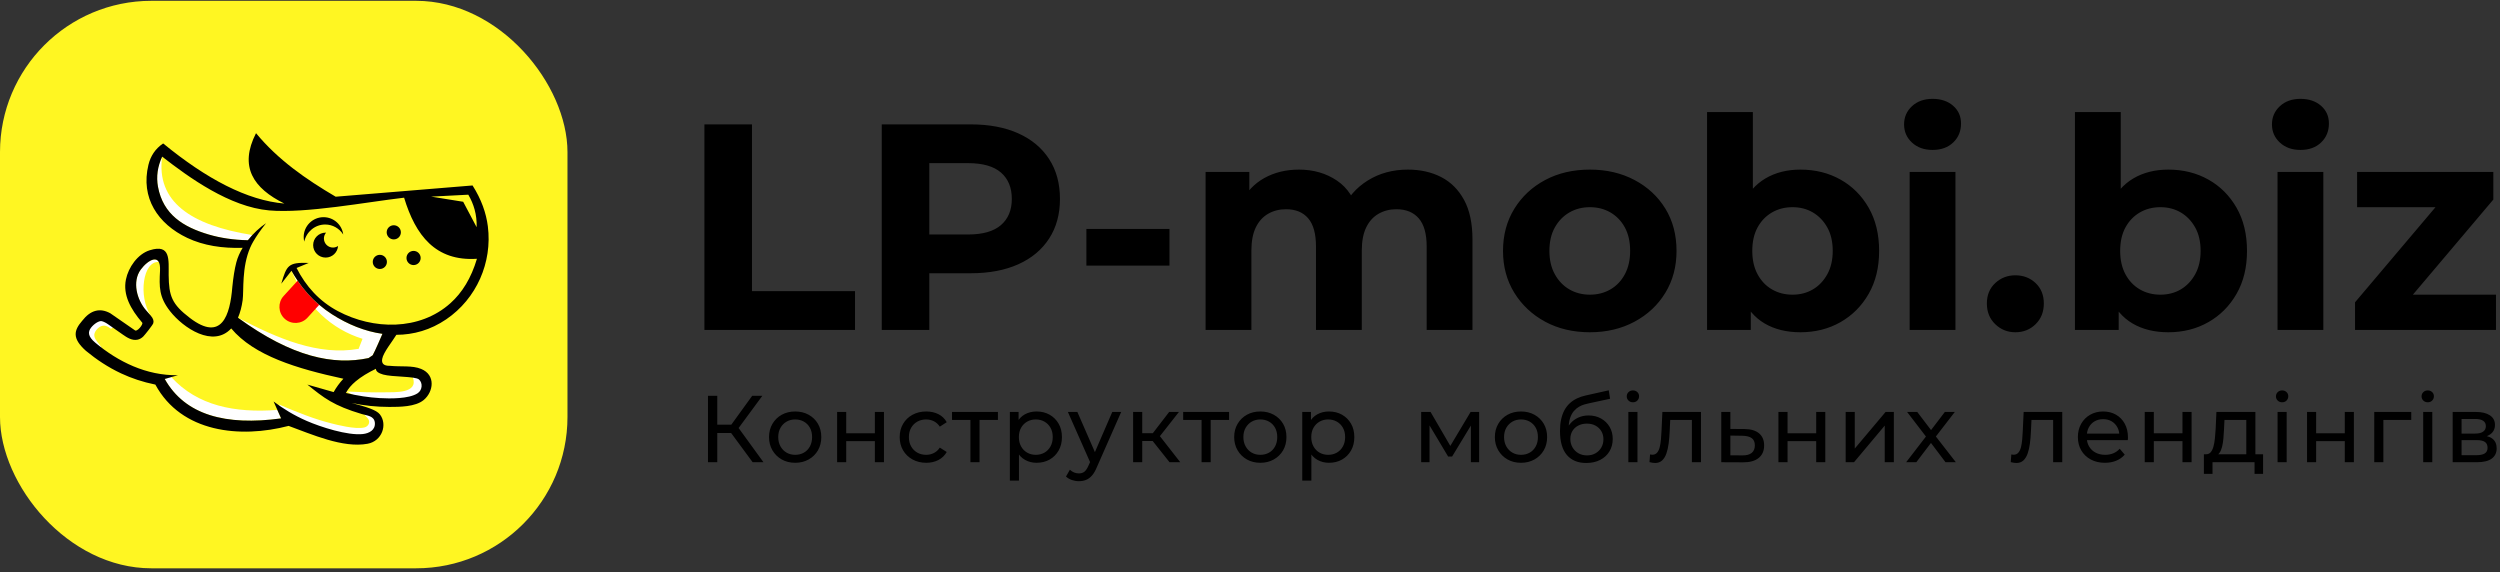
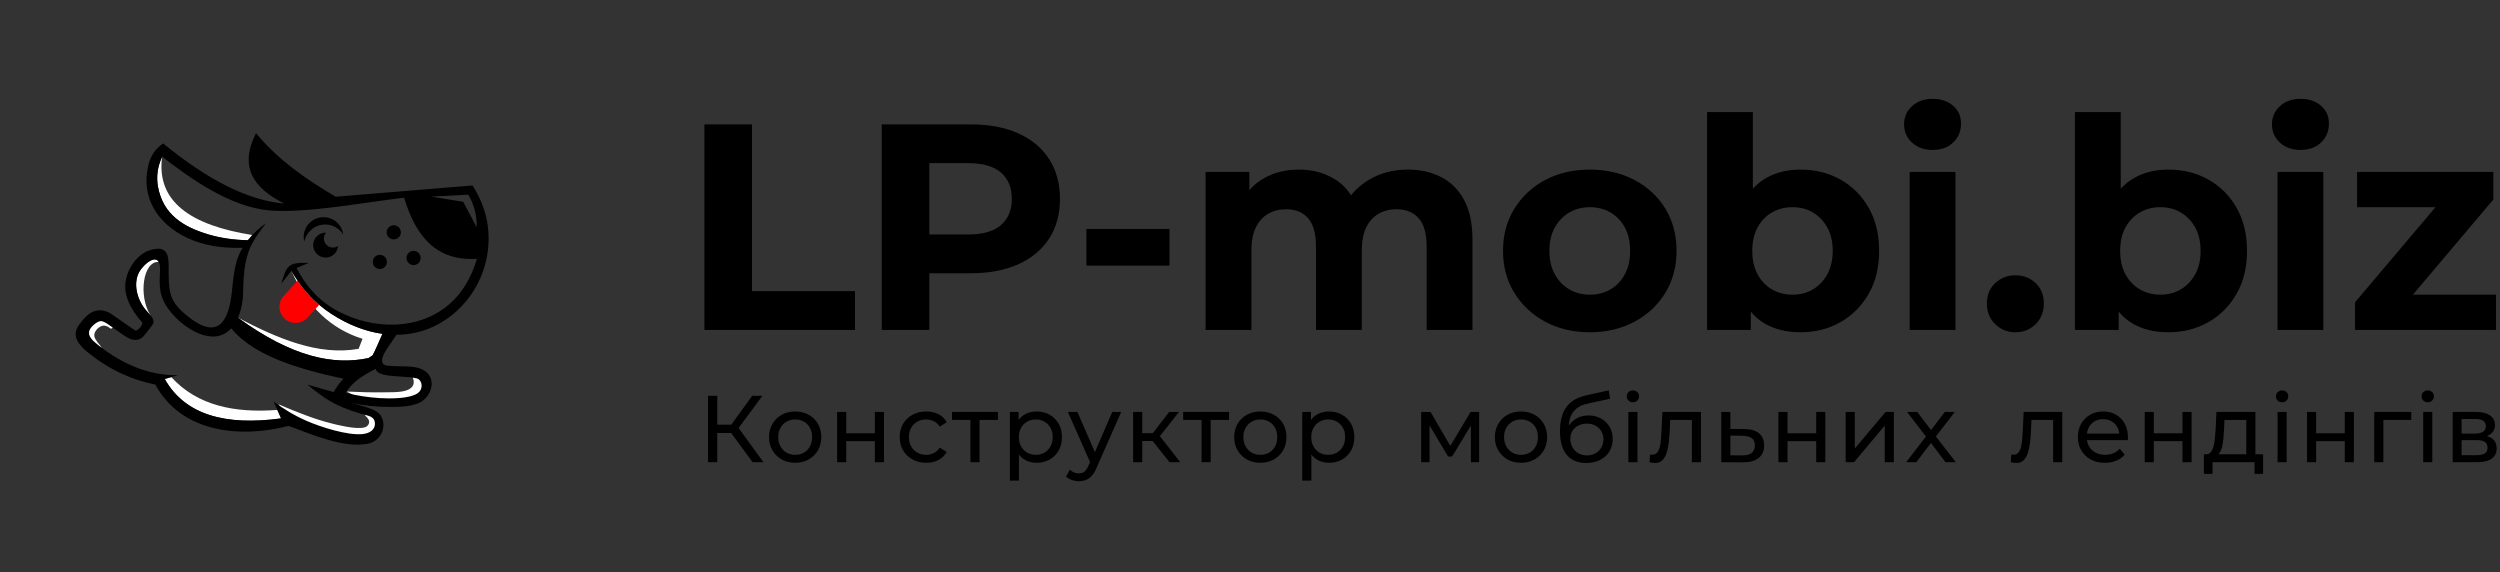
<svg xmlns="http://www.w3.org/2000/svg" width="284" height="65" viewBox="0 0 284 65" fill="none">
  <rect x="0" y="0" width="284" height="65" fill="#333333" stroke="none" />
  <g clip-path="url(#clip0_2441_248)">
-     <rect y="0.093" width="64.466" height="64.466" rx="17.191" fill="#FFF622" />
    <path fill-rule="evenodd" clip-rule="evenodd" d="M31.504 46.568C26.669 46.932 22.441 46.102 19.457 42.838C19.21 42.908 18.962 42.979 18.712 43.05C21.017 47.15 25.629 48.389 31.932 47.529C31.788 47.207 31.646 46.889 31.504 46.568ZM10.269 39.209L11.565 39.519C11.295 39.078 10.803 38.664 10.721 38.201C10.636 37.747 11.067 37.251 11.453 37.072C11.848 36.886 12.221 37.05 12.613 37.355L13.378 36.736L11.018 35.571L9.186 37.793L10.269 39.209ZM17.111 35.841C15.695 33.676 16.229 29.625 18.036 29.764C17.658 29.056 16.626 29.756 15.994 30.613C14.973 31.999 15.564 34.099 16.607 35.272C16.776 35.462 16.942 35.65 17.111 35.841ZM17.944 21.21C18.524 24.379 20.838 25.798 23.729 26.647C25.033 27.031 26.5 27.257 28.158 27.29C28.319 27.085 28.488 26.887 28.662 26.699C21.663 25.593 17.723 22.898 18.42 17.794C17.892 18.931 17.737 20.069 17.944 21.21ZM33.108 30.758C34.921 34.899 37.666 37.387 41.183 38.49C41.036 38.871 40.886 39.249 40.739 39.628C36.171 40.431 31.602 38.484 27.031 36.094C33.222 40.597 37.911 41.512 41.864 40.676C42.016 40.572 42.174 40.466 42.332 40.36C42.525 40.055 43.443 37.934 43.443 37.924C41.453 37.646 39.492 36.848 37.698 35.694C37.194 35.37 36.715 35.013 36.258 34.624C36.252 34.618 36.244 34.613 36.236 34.605C35.332 33.832 34.518 32.928 33.805 31.88C33.56 31.523 33.328 31.147 33.108 30.758ZM40.971 45.315L39.381 44.479C40.807 44.547 42.43 44.594 43.734 44.566C44.796 44.545 47.545 44.727 46.908 42.9L46.982 42.318L48.648 42.971L47.842 44.956L43.65 45.789L40.971 45.315ZM32.283 47.011L31.643 45.931C33.715 46.812 35.782 47.651 37.791 48.133C38.139 48.217 40.363 48.811 41.39 48.56C41.834 48.452 42.09 48.002 41.834 47.605C41.766 47.499 41.659 47.381 41.529 47.251L40.834 46.26L42.806 47.147L43.081 48.62L41.972 49.731L39.612 49.897L32.283 47.011Z" fill="white" />
    <path fill-rule="evenodd" clip-rule="evenodd" d="M32.535 33.28L32.221 33.623C31.541 34.366 31.593 35.531 32.338 36.209C33.082 36.89 34.247 36.838 34.925 36.095L36.262 34.63C36.256 34.625 36.248 34.619 36.24 34.611C35.336 33.838 34.522 32.934 33.809 31.886L32.535 33.28Z" fill="#FF0000" />
    <path fill-rule="evenodd" clip-rule="evenodd" d="M40.41 43.317C41.025 42.8 41.809 42.329 42.707 41.893C42.694 42.187 42.999 42.397 43.524 42.547C44.556 42.841 47.172 42.732 47.597 43.107C48.038 43.499 48 44.319 47.428 44.684C46.434 45.321 44.295 45.291 43.148 45.225C41.915 45.155 40.627 44.956 39.293 44.64C39.544 44.164 39.925 43.725 40.41 43.317ZM36.99 26.429C36.209 26.429 35.574 27.064 35.574 27.845C35.574 28.627 36.209 29.261 36.99 29.261C37.739 29.261 38.351 28.681 38.403 27.943C38.237 28.057 38.038 28.123 37.823 28.123C37.257 28.123 36.797 27.663 36.797 27.096C36.797 26.84 36.889 26.609 37.042 26.432L36.99 26.429ZM36.944 25.504C37.799 25.504 38.553 25.956 38.989 26.639C38.85 25.531 37.902 24.671 36.753 24.671C35.509 24.671 34.499 25.681 34.499 26.925C34.499 27.105 34.521 27.279 34.562 27.448C34.809 26.334 35.781 25.504 36.944 25.504ZM44.733 25.588C45.177 25.588 45.539 25.948 45.539 26.391C45.539 26.838 45.177 27.197 44.733 27.197C44.289 27.197 43.927 26.838 43.927 26.391C43.927 25.948 44.289 25.588 44.733 25.588ZM46.982 28.501C47.425 28.501 47.787 28.863 47.787 29.307C47.787 29.751 47.425 30.113 46.982 30.113C46.538 30.113 46.176 29.751 46.176 29.307C46.176 28.863 46.538 28.501 46.982 28.501ZM43.151 28.948C43.595 28.948 43.954 29.307 43.954 29.751C43.954 30.197 43.595 30.557 43.151 30.557C42.705 30.557 42.345 30.197 42.345 29.751C42.345 29.307 42.705 28.948 43.151 28.948ZM41.866 40.676C37.913 41.512 33.225 40.597 27.034 36.094C27.284 35.52 27.461 34.847 27.565 34.096C27.712 33.004 27.442 30.363 28.436 28.098C28.531 27.883 28.637 27.671 28.757 27.464C29.117 26.838 29.598 26.141 30.227 25.354C29.501 25.841 28.768 26.517 28.161 27.29C26.503 27.257 25.035 27.031 23.732 26.647C20.84 25.798 18.526 24.379 17.946 21.21C17.739 20.07 17.895 18.932 18.423 17.794C21.502 20.187 26.098 23.508 30.579 23.903C34.728 24.268 41.591 22.958 45.906 22.457C47.202 26.743 49.478 29.705 54.18 29.397C53.524 31.605 52.5 33.247 51.177 34.436C47.66 37.594 42.386 37.475 38.384 35.343C36.277 34.224 34.741 32.52 33.691 30.442C34.145 30.238 34.627 30.072 35.079 29.868C32.721 29.784 32.574 30.148 31.951 32.231C32.337 31.741 32.724 31.248 33.111 30.758C33.331 31.148 33.562 31.523 33.807 31.88C34.521 32.928 35.335 33.832 36.239 34.605C36.247 34.613 36.255 34.619 36.261 34.624C36.718 35.013 37.197 35.37 37.701 35.694C39.495 36.848 41.455 37.646 43.445 37.924C43.445 37.935 42.528 40.056 42.334 40.36C42.176 40.467 42.019 40.573 41.866 40.676ZM26.266 37.309C28.866 40.412 33.72 41.877 39.01 43.023C38.577 43.494 38.207 43.995 37.902 44.542C36.908 44.259 35.912 43.976 34.918 43.69C36.78 45.196 37.883 46.083 41.128 47.044C41.73 47.221 42.517 47.243 42.585 48.03C42.653 48.86 41.931 49.228 41.221 49.307C39.478 49.497 36.429 48.506 34.85 47.82C33.396 47.186 32.171 46.432 31.08 45.609C31.365 46.249 31.649 46.889 31.934 47.529C25.632 48.389 21.02 47.15 18.714 43.05C19.212 42.909 19.71 42.767 20.206 42.626C16.62 42.675 13.43 41.098 10.83 38.934C9.942 38.196 9.994 37.679 10.342 37.224C10.669 36.797 11.257 36.407 11.567 36.486C11.793 36.544 12.047 36.672 12.319 36.867C12.855 37.246 13.394 37.622 13.933 37.997C14.421 38.34 14.998 38.721 15.629 38.588C15.877 38.536 16.084 38.406 16.264 38.237C16.419 38.09 17.347 36.93 17.41 36.723C17.481 36.497 17.443 36.211 17.113 35.841C16.944 35.651 16.778 35.463 16.61 35.272C15.567 34.099 14.976 32 15.997 30.614C16.811 29.511 18.287 28.665 18.178 30.756C18.08 32.607 18.063 33.748 19.316 35.346C20.827 37.276 24.224 39.533 26.266 37.309ZM45.027 38.035C44.602 38.751 43.54 40.039 43.418 40.772C43.334 41.259 43.543 41.572 44.3 41.558C45.547 41.684 46.835 41.493 47.842 41.91C49.519 42.596 49.252 44.512 48.133 45.441C47.186 46.225 45.408 46.225 44.227 46.227C42.792 46.227 41.313 46.078 39.944 45.775C41.602 46.222 42.751 46.554 43.157 47.077C44.041 48.215 43.413 50.107 41.754 50.412C38.959 50.929 35.395 49.331 32.786 48.381C27.295 49.816 20.604 49.16 17.649 43.69C16.22 43.401 14.938 42.969 13.767 42.421C12.273 41.724 10.96 40.842 9.76 39.854C8.153 38.419 8.404 37.524 9.335 36.443C9.809 35.833 10.318 35.449 10.868 35.31C11.388 35.177 11.941 35.264 12.531 35.588C13.457 36.228 14.38 36.867 15.303 37.507C15.559 37.777 16.302 36.821 16.158 36.655C14.818 35.095 13.95 33.486 14.306 31.747C14.584 30.38 15.629 28.863 17.007 28.43C19.444 27.657 19.142 29.579 19.16 31.259C19.188 33.625 19.512 34.551 21.575 36.122C25.202 38.888 26.135 35.8 26.391 32.604C26.5 31.531 26.645 30.568 26.852 29.786C26.999 29.231 27.249 28.678 27.565 28.153C25.253 28.224 23.13 27.902 21.276 27.026C17.933 25.441 15.951 22.474 16.863 18.722C17.102 17.739 17.625 16.909 18.534 16.294C23.481 20.347 28.101 22.773 32.305 23.124C28.776 21.387 27.132 18.937 29.084 15.128C31.575 18.148 34.755 20.364 38.133 22.346C43.317 21.921 48.498 21.496 53.682 21.069C54.686 22.651 55.225 24.192 55.419 25.705C55.941 29.819 54.134 33.93 50.698 36.271C48.907 37.491 46.971 38.03 45.027 38.035ZM52.617 22.92L48.98 22.337L53.2 22.117C53.818 23.179 54.191 24.377 54.145 25.809L52.617 22.92Z" fill="black" />
    <path d="M80.02 37.478V14.13H85.424V33.075H97.131V37.478H80.02ZM100.166 37.478V14.13H110.272C112.362 14.13 114.163 14.469 115.675 15.148C117.187 15.826 118.355 16.799 119.177 18.066C120 19.333 120.412 20.846 120.412 22.602C120.412 24.336 120 25.837 119.177 27.105C118.355 28.372 117.187 29.345 115.675 30.023C114.163 30.701 112.362 31.041 110.272 31.041H103.168L105.569 28.606V37.478H100.166ZM105.569 29.206L103.168 26.638H109.972C111.64 26.638 112.885 26.282 113.708 25.57C114.53 24.859 114.942 23.869 114.942 22.602C114.942 21.312 114.53 20.312 113.708 19.6C112.885 18.889 111.64 18.533 109.972 18.533H103.168L105.569 15.965V29.206ZM123.413 30.173V26.004H132.852V30.173H123.413ZM159.935 19.267C161.358 19.267 162.62 19.55 163.721 20.117C164.822 20.684 165.689 21.551 166.322 22.719C166.956 23.886 167.273 25.381 167.273 27.205V37.478H162.07V28.005C162.07 26.56 161.77 25.493 161.169 24.803C160.569 24.114 159.724 23.769 158.634 23.769C157.878 23.769 157.2 23.942 156.6 24.286C156 24.631 155.533 25.148 155.199 25.837C154.866 26.527 154.699 27.405 154.699 28.472V37.478H149.496V28.005C149.496 26.56 149.201 25.493 148.612 24.803C148.023 24.114 147.183 23.769 146.094 23.769C145.338 23.769 144.659 23.942 144.059 24.286C143.459 24.631 142.992 25.148 142.658 25.837C142.325 26.527 142.158 27.405 142.158 28.472V37.478H136.955V19.534H141.924V24.436L140.991 23.002C141.613 21.779 142.497 20.851 143.642 20.217C144.787 19.584 146.094 19.267 147.561 19.267C149.207 19.267 150.646 19.684 151.88 20.517C153.114 21.351 153.932 22.624 154.332 24.336L152.498 23.836C153.098 22.435 154.06 21.323 155.383 20.501C156.706 19.678 158.223 19.267 159.935 19.267ZM180.614 37.745C178.702 37.745 177.007 37.344 175.528 36.544C174.049 35.743 172.882 34.648 172.026 33.258C171.17 31.869 170.742 30.284 170.742 28.506C170.742 26.705 171.17 25.109 172.026 23.719C172.882 22.33 174.049 21.24 175.528 20.451C177.007 19.661 178.702 19.267 180.614 19.267C182.504 19.267 184.194 19.661 185.684 20.451C187.174 21.24 188.341 22.324 189.186 23.703C190.031 25.081 190.454 26.682 190.454 28.506C190.454 30.284 190.031 31.869 189.186 33.258C188.341 34.648 187.174 35.743 185.684 36.544C184.194 37.344 182.504 37.745 180.614 37.745ZM180.614 33.475C181.482 33.475 182.26 33.275 182.949 32.875C183.639 32.475 184.183 31.902 184.583 31.157C184.984 30.412 185.184 29.529 185.184 28.506C185.184 27.46 184.984 26.571 184.583 25.837C184.183 25.104 183.639 24.537 182.949 24.136C182.26 23.736 181.482 23.536 180.614 23.536C179.747 23.536 178.969 23.736 178.28 24.136C177.59 24.537 177.04 25.104 176.629 25.837C176.217 26.571 176.012 27.46 176.012 28.506C176.012 29.529 176.217 30.412 176.629 31.157C177.04 31.902 177.59 32.475 178.28 32.875C178.969 33.275 179.747 33.475 180.614 33.475ZM204.529 37.745C202.95 37.745 201.594 37.411 200.46 36.744C199.326 36.077 198.459 35.06 197.858 33.692C197.258 32.325 196.958 30.596 196.958 28.506C196.958 26.393 197.274 24.659 197.908 23.302C198.542 21.946 199.426 20.934 200.56 20.267C201.694 19.6 203.017 19.267 204.529 19.267C206.219 19.267 207.736 19.645 209.082 20.401C210.427 21.157 211.494 22.224 212.284 23.603C213.073 24.981 213.468 26.616 213.468 28.506C213.468 30.373 213.073 31.997 212.284 33.375C211.494 34.754 210.427 35.827 209.082 36.594C207.736 37.361 206.219 37.745 204.529 37.745ZM193.922 37.478V12.729H199.126V23.169L198.792 28.472L198.892 33.809V37.478H193.922ZM203.628 33.475C204.495 33.475 205.268 33.275 205.946 32.875C206.625 32.475 207.169 31.902 207.581 31.157C207.992 30.412 208.198 29.529 208.198 28.506C208.198 27.46 207.992 26.571 207.581 25.837C207.169 25.104 206.625 24.537 205.946 24.136C205.268 23.736 204.495 23.536 203.628 23.536C202.761 23.536 201.983 23.736 201.294 24.136C200.604 24.537 200.059 25.104 199.659 25.837C199.259 26.571 199.059 27.46 199.059 28.506C199.059 29.529 199.259 30.412 199.659 31.157C200.059 31.902 200.604 32.475 201.294 32.875C201.983 33.275 202.761 33.475 203.628 33.475ZM216.936 37.478V19.534H222.139V37.478H216.936ZM219.538 17.032C218.582 17.032 217.804 16.754 217.203 16.198C216.603 15.642 216.303 14.953 216.303 14.13C216.303 13.308 216.603 12.618 217.203 12.062C217.804 11.507 218.582 11.229 219.538 11.229C220.494 11.229 221.272 11.49 221.873 12.012C222.473 12.535 222.773 13.207 222.773 14.03C222.773 14.897 222.479 15.614 221.889 16.181C221.3 16.748 220.516 17.032 219.538 17.032ZM228.944 37.745C228.054 37.745 227.293 37.439 226.659 36.827C226.025 36.216 225.708 35.432 225.708 34.476C225.708 33.52 226.025 32.747 226.659 32.158C227.293 31.569 228.054 31.274 228.944 31.274C229.855 31.274 230.622 31.569 231.245 32.158C231.868 32.747 232.179 33.52 232.179 34.476C232.179 35.432 231.868 36.216 231.245 36.827C230.622 37.439 229.855 37.745 228.944 37.745ZM246.321 37.745C244.742 37.745 243.386 37.411 242.252 36.744C241.118 36.077 240.25 35.06 239.65 33.692C239.05 32.325 238.749 30.596 238.749 28.506C238.749 26.393 239.066 24.659 239.7 23.302C240.334 21.946 241.218 20.934 242.352 20.267C243.486 19.6 244.809 19.267 246.321 19.267C248.011 19.267 249.528 19.645 250.873 20.401C252.219 21.157 253.286 22.224 254.075 23.603C254.865 24.981 255.259 26.616 255.259 28.506C255.259 30.373 254.865 31.997 254.075 33.375C253.286 34.754 252.219 35.827 250.873 36.594C249.528 37.361 248.011 37.745 246.321 37.745ZM235.714 37.478V12.729H240.917V23.169L240.584 28.472L240.684 33.809V37.478H235.714ZM245.42 33.475C246.287 33.475 247.06 33.275 247.738 32.875C248.416 32.475 248.961 31.902 249.372 31.157C249.784 30.412 249.99 29.529 249.99 28.506C249.99 27.46 249.784 26.571 249.372 25.837C248.961 25.104 248.416 24.537 247.738 24.136C247.06 23.736 246.287 23.536 245.42 23.536C244.553 23.536 243.775 23.736 243.085 24.136C242.396 24.537 241.851 25.104 241.451 25.837C241.051 26.571 240.851 27.46 240.851 28.506C240.851 29.529 241.051 30.412 241.451 31.157C241.851 31.902 242.396 32.475 243.085 32.875C243.775 33.275 244.553 33.475 245.42 33.475ZM258.728 37.478V19.534H263.931V37.478H258.728ZM261.33 17.032C260.374 17.032 259.595 16.754 258.995 16.198C258.395 15.642 258.094 14.953 258.094 14.13C258.094 13.308 258.395 12.618 258.995 12.062C259.595 11.507 260.374 11.229 261.33 11.229C262.286 11.229 263.064 11.49 263.665 12.012C264.265 12.535 264.565 13.207 264.565 14.03C264.565 14.897 264.27 15.614 263.681 16.181C263.092 16.748 262.308 17.032 261.33 17.032ZM267.533 37.478V34.342L278.14 21.802L279.04 23.536H267.767V19.534H283.243V22.669L272.637 35.21L271.703 33.475H283.543V37.478H267.533Z" fill="black" />
-     <path d="M85.501 52.508L82.764 48.791L83.637 48.252L86.729 52.508H85.501ZM80.426 52.508V44.966H81.482V52.508H80.426ZM81.159 49.19V48.242H83.604V49.19H81.159ZM83.734 48.856L82.743 48.705L85.447 44.966H86.6L83.734 48.856ZM90.336 52.573C89.761 52.573 89.251 52.447 88.806 52.196C88.361 51.944 88.009 51.598 87.75 51.156C87.492 50.714 87.362 50.213 87.362 49.653C87.362 49.086 87.492 48.583 87.75 48.145C88.009 47.706 88.361 47.363 88.806 47.115C89.251 46.868 89.761 46.744 90.336 46.744C90.904 46.744 91.412 46.868 91.861 47.115C92.31 47.363 92.662 47.705 92.917 48.139C93.172 48.574 93.299 49.078 93.299 49.653C93.299 50.22 93.172 50.723 92.917 51.162C92.662 51.6 92.31 51.944 91.861 52.196C91.412 52.447 90.904 52.573 90.336 52.573ZM90.336 51.668C90.703 51.668 91.031 51.585 91.322 51.42C91.613 51.255 91.841 51.02 92.006 50.714C92.171 50.409 92.254 50.055 92.254 49.653C92.254 49.243 92.171 48.89 92.006 48.592C91.841 48.294 91.613 48.062 91.322 47.897C91.031 47.731 90.703 47.649 90.336 47.649C89.97 47.649 89.643 47.731 89.356 47.897C89.068 48.062 88.838 48.294 88.666 48.592C88.494 48.89 88.407 49.243 88.407 49.653C88.407 50.055 88.494 50.409 88.666 50.714C88.838 51.02 89.068 51.255 89.356 51.42C89.643 51.585 89.97 51.668 90.336 51.668ZM95.096 52.508V46.798H96.13V49.222H99.385V46.798H100.419V52.508H99.385V50.116H96.13V52.508H95.096ZM105.222 52.573C104.64 52.573 104.121 52.447 103.665 52.196C103.209 51.944 102.851 51.6 102.593 51.162C102.334 50.723 102.205 50.22 102.205 49.653C102.205 49.086 102.334 48.583 102.593 48.145C102.851 47.706 103.209 47.363 103.665 47.115C104.121 46.868 104.64 46.744 105.222 46.744C105.739 46.744 106.201 46.846 106.606 47.051C107.012 47.256 107.327 47.559 107.549 47.961L106.763 48.468C106.576 48.188 106.348 47.981 106.079 47.848C105.809 47.715 105.52 47.649 105.211 47.649C104.838 47.649 104.504 47.731 104.209 47.897C103.915 48.062 103.681 48.294 103.509 48.592C103.336 48.89 103.25 49.243 103.25 49.653C103.25 50.062 103.336 50.418 103.509 50.72C103.681 51.021 103.915 51.255 104.209 51.42C104.504 51.585 104.838 51.668 105.211 51.668C105.52 51.668 105.809 51.602 106.079 51.468C106.348 51.336 106.576 51.129 106.763 50.849L107.549 51.345C107.327 51.74 107.012 52.043 106.606 52.255C106.201 52.467 105.739 52.573 105.222 52.573ZM110.24 52.508V47.433L110.499 47.703H108.15V46.798H113.365V47.703H111.027L111.275 47.433V52.508H110.24ZM117.748 52.573C117.274 52.573 116.841 52.463 116.449 52.244C116.058 52.025 115.745 51.7 115.512 51.269C115.279 50.838 115.162 50.3 115.162 49.653C115.162 49.007 115.275 48.468 115.501 48.037C115.728 47.606 116.037 47.282 116.428 47.067C116.819 46.852 117.259 46.744 117.748 46.744C118.308 46.744 118.804 46.866 119.235 47.11C119.666 47.354 120.007 47.694 120.258 48.128C120.51 48.563 120.636 49.071 120.636 49.653C120.636 50.235 120.51 50.745 120.258 51.183C120.007 51.621 119.666 51.962 119.235 52.207C118.804 52.451 118.308 52.573 117.748 52.573ZM114.72 54.599V46.798H115.711V48.338L115.647 49.664L115.754 50.989V54.599H114.72ZM117.662 51.668C118.028 51.668 118.357 51.585 118.648 51.42C118.938 51.255 119.168 51.02 119.337 50.714C119.506 50.409 119.59 50.055 119.59 49.653C119.59 49.243 119.506 48.89 119.337 48.592C119.168 48.294 118.938 48.062 118.648 47.897C118.357 47.731 118.028 47.649 117.662 47.649C117.303 47.649 116.978 47.731 116.687 47.897C116.396 48.062 116.166 48.294 115.997 48.592C115.828 48.89 115.744 49.243 115.744 49.653C115.744 50.055 115.828 50.409 115.997 50.714C116.166 51.02 116.396 51.255 116.687 51.42C116.978 51.585 117.303 51.668 117.662 51.668ZM122.562 54.663C122.289 54.663 122.023 54.618 121.764 54.529C121.506 54.439 121.283 54.308 121.096 54.135L121.538 53.36C121.682 53.496 121.84 53.6 122.012 53.672C122.185 53.744 122.368 53.78 122.562 53.78C122.813 53.78 123.021 53.715 123.187 53.586C123.352 53.457 123.506 53.227 123.65 52.896L124.005 52.11L124.113 51.98L126.354 46.798H127.367L124.598 53.079C124.433 53.482 124.248 53.798 124.043 54.028C123.838 54.258 123.614 54.421 123.37 54.518C123.126 54.615 122.856 54.663 122.562 54.663ZM123.919 52.691L121.312 46.798H122.389L124.609 51.883L123.919 52.691ZM132.86 52.508L130.651 49.728L131.502 49.211L134.077 52.508H132.86ZM128.722 52.508V46.798H129.757V52.508H128.722ZM129.444 50.095V49.211H131.33V50.095H129.444ZM131.588 49.771L130.629 49.642L132.817 46.798H133.927L131.588 49.771ZM136.499 52.508V47.433L136.758 47.703H134.409V46.798H139.624V47.703H137.286L137.534 47.433V52.508H136.499ZM143.177 52.573C142.602 52.573 142.092 52.447 141.647 52.196C141.202 51.944 140.85 51.598 140.591 51.156C140.332 50.714 140.203 50.213 140.203 49.653C140.203 49.086 140.332 48.583 140.591 48.145C140.85 47.706 141.202 47.363 141.647 47.115C142.092 46.868 142.602 46.744 143.177 46.744C143.744 46.744 144.253 46.868 144.702 47.115C145.151 47.363 145.503 47.705 145.758 48.139C146.013 48.574 146.14 49.078 146.14 49.653C146.14 50.22 146.013 50.723 145.758 51.162C145.503 51.6 145.151 51.944 144.702 52.196C144.253 52.447 143.744 52.573 143.177 52.573ZM143.177 51.668C143.543 51.668 143.872 51.585 144.163 51.42C144.454 51.255 144.682 51.02 144.847 50.714C145.012 50.409 145.095 50.055 145.095 49.653C145.095 49.243 145.012 48.89 144.847 48.592C144.682 48.294 144.454 48.062 144.163 47.897C143.872 47.731 143.543 47.649 143.177 47.649C142.811 47.649 142.484 47.731 142.196 47.897C141.909 48.062 141.679 48.294 141.507 48.592C141.334 48.89 141.248 49.243 141.248 49.653C141.248 50.055 141.334 50.409 141.507 50.714C141.679 51.02 141.909 51.255 142.196 51.42C142.484 51.585 142.811 51.668 143.177 51.668ZM150.965 52.573C150.491 52.573 150.058 52.463 149.666 52.244C149.275 52.025 148.962 51.7 148.729 51.269C148.495 50.838 148.379 50.3 148.379 49.653C148.379 49.007 148.492 48.468 148.718 48.037C148.944 47.606 149.253 47.282 149.645 47.067C150.036 46.852 150.476 46.744 150.965 46.744C151.525 46.744 152.021 46.866 152.452 47.11C152.883 47.354 153.224 47.694 153.475 48.128C153.727 48.563 153.852 49.071 153.852 49.653C153.852 50.235 153.727 50.745 153.475 51.183C153.224 51.621 152.883 51.962 152.452 52.207C152.021 52.451 151.525 52.573 150.965 52.573ZM147.937 54.599V46.798H148.928V48.338L148.863 49.664L148.971 50.989V54.599H147.937ZM150.878 51.668C151.245 51.668 151.573 51.585 151.864 51.42C152.155 51.255 152.385 51.02 152.554 50.714C152.723 50.409 152.807 50.055 152.807 49.653C152.807 49.243 152.723 48.89 152.554 48.592C152.385 48.294 152.155 48.062 151.864 47.897C151.573 47.731 151.245 47.649 150.878 47.649C150.519 47.649 150.194 47.731 149.903 47.897C149.612 48.062 149.382 48.294 149.214 48.592C149.045 48.89 148.96 49.243 148.96 49.653C148.96 50.055 149.045 50.409 149.214 50.714C149.382 51.02 149.612 51.255 149.903 51.42C150.194 51.585 150.519 51.668 150.878 51.668ZM161.446 52.508V46.798H162.513L164.969 51.021H164.539L167.06 46.798H168.03V52.508H167.092V47.961L167.265 48.058L164.959 51.862H164.506L162.189 47.983L162.394 47.94V52.508H161.446ZM172.79 52.573C172.215 52.573 171.705 52.447 171.259 52.196C170.814 51.944 170.462 51.598 170.203 51.156C169.945 50.714 169.816 50.213 169.816 49.653C169.816 49.086 169.945 48.583 170.203 48.145C170.462 47.706 170.814 47.363 171.259 47.115C171.705 46.868 172.215 46.744 172.79 46.744C173.357 46.744 173.865 46.868 174.314 47.115C174.763 47.363 175.115 47.705 175.37 48.139C175.625 48.574 175.753 49.078 175.753 49.653C175.753 50.22 175.625 50.723 175.37 51.162C175.115 51.6 174.763 51.944 174.314 52.196C173.865 52.447 173.357 52.573 172.79 52.573ZM172.79 51.668C173.156 51.668 173.484 51.585 173.775 51.42C174.066 51.255 174.294 51.02 174.46 50.714C174.625 50.409 174.707 50.055 174.707 49.653C174.707 49.243 174.625 48.89 174.46 48.592C174.294 48.294 174.066 48.062 173.775 47.897C173.484 47.731 173.156 47.649 172.79 47.649C172.423 47.649 172.096 47.731 171.809 47.897C171.522 48.062 171.292 48.294 171.119 48.592C170.947 48.89 170.861 49.243 170.861 49.653C170.861 50.055 170.947 50.409 171.119 50.714C171.292 51.02 171.522 51.255 171.809 51.42C172.096 51.585 172.423 51.668 172.79 51.668ZM180.189 52.595C179.715 52.595 179.297 52.519 178.934 52.368C178.571 52.218 178.26 51.993 178.002 51.695C177.743 51.397 177.548 51.02 177.415 50.563C177.282 50.107 177.215 49.57 177.215 48.953C177.215 48.464 177.258 48.026 177.345 47.638C177.431 47.25 177.555 46.905 177.716 46.604C177.878 46.302 178.079 46.04 178.32 45.817C178.56 45.594 178.833 45.41 179.139 45.262C179.444 45.115 179.78 45.002 180.146 44.923L182.754 44.341L182.905 45.3L180.502 45.817C180.358 45.846 180.186 45.889 179.985 45.946C179.783 46.004 179.579 46.092 179.37 46.21C179.162 46.329 178.968 46.492 178.788 46.701C178.609 46.909 178.465 47.18 178.357 47.514C178.25 47.848 178.196 48.26 178.196 48.748C178.196 48.884 178.199 48.989 178.207 49.06C178.214 49.132 178.223 49.204 178.234 49.276C178.244 49.348 178.253 49.456 178.26 49.599L177.83 49.157C177.944 48.762 178.128 48.417 178.379 48.123C178.63 47.828 178.934 47.6 179.289 47.439C179.645 47.277 180.035 47.196 180.459 47.196C180.99 47.196 181.462 47.311 181.876 47.541C182.288 47.771 182.614 48.087 182.851 48.489C183.088 48.892 183.206 49.351 183.206 49.868C183.206 50.393 183.082 50.862 182.835 51.275C182.587 51.688 182.236 52.011 181.784 52.244C181.331 52.478 180.8 52.595 180.189 52.595ZM180.286 51.733C180.653 51.733 180.976 51.652 181.256 51.49C181.536 51.328 181.755 51.109 181.913 50.833C182.071 50.556 182.15 50.246 182.15 49.901C182.15 49.556 182.071 49.251 181.913 48.985C181.755 48.719 181.536 48.509 181.256 48.355C180.976 48.2 180.645 48.123 180.265 48.123C179.905 48.123 179.582 48.197 179.295 48.344C179.008 48.491 178.785 48.696 178.627 48.958C178.469 49.22 178.39 49.524 178.39 49.868C178.39 50.213 178.471 50.528 178.632 50.811C178.794 51.095 179.017 51.32 179.3 51.485C179.584 51.65 179.913 51.733 180.286 51.733ZM187.382 52.498L187.446 51.625C187.496 51.632 187.543 51.639 187.586 51.646C187.629 51.654 187.669 51.657 187.705 51.657C187.935 51.657 188.116 51.578 188.249 51.42C188.382 51.262 188.481 51.052 188.545 50.79C188.61 50.528 188.657 50.231 188.685 49.901C188.714 49.57 188.736 49.24 188.75 48.91L188.847 46.798H193.232V52.508H192.198V47.401L192.446 47.703H189.515L189.752 47.39L189.677 48.974C189.655 49.477 189.616 49.947 189.558 50.386C189.501 50.824 189.413 51.208 189.294 51.539C189.176 51.869 189.014 52.128 188.809 52.315C188.605 52.501 188.34 52.595 188.017 52.595C187.924 52.595 187.825 52.586 187.721 52.568C187.617 52.55 187.504 52.526 187.382 52.498ZM198.175 48.737C198.901 48.744 199.454 48.91 199.835 49.233C200.216 49.556 200.406 50.012 200.406 50.601C200.406 51.219 200.198 51.695 199.781 52.029C199.364 52.363 198.775 52.526 198.014 52.519L195.536 52.508V46.798H196.57V48.726L198.175 48.737ZM197.928 51.733C198.395 51.74 198.748 51.646 198.989 51.453C199.23 51.258 199.35 50.971 199.35 50.59C199.35 50.217 199.231 49.944 198.994 49.771C198.757 49.599 198.402 49.509 197.928 49.502L196.57 49.48V51.722L197.928 51.733ZM202.03 52.508V46.798H203.065V49.222H206.319V46.798H207.353V52.508H206.319V50.116H203.065V52.508H202.03ZM216.539 52.508L218.996 49.319L218.985 49.847L216.647 46.798H217.8L219.588 49.147H219.146L220.935 46.798H222.066L219.696 49.868L219.707 49.319L222.185 52.508H221.011L219.125 50.009L219.545 50.073L217.692 52.508H216.539ZM228.421 52.498L228.486 51.625C228.536 51.632 228.583 51.639 228.626 51.646C228.669 51.654 228.708 51.657 228.744 51.657C228.974 51.657 229.155 51.578 229.288 51.42C229.421 51.262 229.52 51.052 229.585 50.79C229.649 50.528 229.696 50.231 229.725 49.901C229.754 49.57 229.775 49.24 229.789 48.91L229.886 46.798H234.272V52.508H233.237V47.401L233.485 47.703H230.554L230.791 47.39L230.716 48.974C230.695 49.477 230.655 49.947 230.598 50.386C230.54 50.824 230.452 51.208 230.334 51.539C230.215 51.869 230.053 52.128 229.849 52.315C229.644 52.501 229.38 52.595 229.057 52.595C228.963 52.595 228.865 52.586 228.76 52.568C228.656 52.55 228.543 52.526 228.421 52.498ZM239.118 52.573C238.507 52.573 237.97 52.447 237.507 52.196C237.044 51.944 236.685 51.6 236.43 51.162C236.175 50.723 236.047 50.22 236.047 49.653C236.047 49.086 236.171 48.583 236.419 48.145C236.667 47.706 237.008 47.363 237.442 47.115C237.877 46.868 238.367 46.744 238.913 46.744C239.466 46.744 239.955 46.866 240.379 47.11C240.802 47.354 241.135 47.697 241.375 48.139C241.616 48.581 241.736 49.096 241.736 49.685C241.736 49.728 241.734 49.779 241.731 49.836C241.727 49.894 241.722 49.947 241.715 49.998H236.855V49.254H241.176L240.756 49.513C240.763 49.147 240.688 48.82 240.529 48.532C240.371 48.245 240.154 48.021 239.878 47.859C239.601 47.697 239.28 47.616 238.913 47.616C238.554 47.616 238.234 47.697 237.954 47.859C237.674 48.021 237.455 48.247 237.297 48.538C237.139 48.829 237.06 49.161 237.06 49.535V49.707C237.06 50.088 237.148 50.427 237.324 50.725C237.5 51.023 237.746 51.255 238.062 51.42C238.378 51.585 238.741 51.668 239.15 51.668C239.488 51.668 239.795 51.611 240.072 51.495C240.348 51.381 240.59 51.208 240.799 50.978L241.37 51.646C241.111 51.948 240.79 52.178 240.405 52.336C240.021 52.494 239.592 52.573 239.118 52.573ZM243.641 52.508V46.798H244.675V49.222H247.929V46.798H248.964V52.508H247.929V50.116H244.675V52.508H243.641ZM255.178 52.023V47.703H252.7L252.646 48.802C252.632 49.161 252.608 49.508 252.576 49.842C252.544 50.175 252.493 50.483 252.425 50.763C252.357 51.043 252.258 51.273 252.129 51.453C251.999 51.632 251.827 51.743 251.612 51.786L250.588 51.603C250.811 51.611 250.99 51.537 251.127 51.382C251.263 51.228 251.369 51.014 251.445 50.741C251.52 50.468 251.576 50.158 251.612 49.809C251.647 49.461 251.676 49.1 251.698 48.726L251.784 46.798H256.213V52.023H255.178ZM250.362 53.834V51.603H257.085V53.834H256.116V52.508H251.342V53.834H250.362ZM262.08 52.508V46.798H263.114V49.222H266.368V46.798H267.402V52.508H266.368V50.116H263.114V52.508H262.08ZM269.716 52.508V46.798H273.919V47.703H270.503L270.751 47.466V52.508H269.716ZM278.622 52.508V46.798H281.273C281.941 46.798 282.467 46.925 282.851 47.18C283.235 47.435 283.428 47.796 283.428 48.263C283.428 48.73 283.246 49.091 282.883 49.346C282.521 49.601 282.041 49.728 281.445 49.728L281.607 49.448C282.289 49.448 282.795 49.574 283.126 49.825C283.456 50.077 283.622 50.447 283.622 50.935C283.622 51.431 283.437 51.817 283.067 52.093C282.697 52.37 282.131 52.508 281.37 52.508H278.622ZM279.635 51.711H281.294C281.725 51.711 282.048 51.645 282.264 51.512C282.479 51.379 282.587 51.165 282.587 50.87C282.587 50.569 282.488 50.348 282.291 50.208C282.093 50.068 281.783 49.998 281.359 49.998H279.635V51.711ZM279.635 49.254H281.186C281.582 49.254 281.881 49.181 282.086 49.033C282.291 48.886 282.393 48.68 282.393 48.414C282.393 48.141 282.291 47.936 282.086 47.8C281.881 47.663 281.582 47.595 281.186 47.595H279.635V49.254ZM184.981 52.508V46.798H186.016V52.508H184.981ZM185.499 45.699C185.297 45.699 185.131 45.634 184.998 45.505C184.865 45.375 184.798 45.217 184.798 45.03C184.798 44.837 184.865 44.675 184.998 44.546C185.131 44.416 185.297 44.352 185.499 44.352C185.7 44.352 185.867 44.415 186 44.54C186.132 44.666 186.199 44.822 186.199 45.009C186.199 45.203 186.134 45.366 186.005 45.499C185.876 45.632 185.707 45.699 185.499 45.699ZM209.667 52.508V46.798H210.701V50.957L214.203 46.798H215.141V52.508H214.106V48.349L210.615 52.508H209.667ZM258.731 52.508V46.798H259.766V52.508H258.731ZM259.248 45.699C259.047 45.699 258.88 45.634 258.747 45.505C258.614 45.375 258.548 45.217 258.548 45.03C258.548 44.837 258.614 44.675 258.747 44.546C258.88 44.416 259.047 44.352 259.248 44.352C259.449 44.352 259.617 44.415 259.749 44.54C259.882 44.666 259.949 44.822 259.949 45.009C259.949 45.203 259.884 45.366 259.755 45.499C259.626 45.632 259.457 45.699 259.248 45.699ZM275.274 52.508V46.798H276.308V52.508H275.274ZM275.791 45.699C275.59 45.699 275.423 45.634 275.29 45.505C275.157 45.375 275.09 45.217 275.09 45.03C275.09 44.837 275.157 44.675 275.29 44.546C275.423 44.416 275.59 44.352 275.791 44.352C275.992 44.352 276.159 44.415 276.292 44.54C276.425 44.666 276.491 44.822 276.491 45.009C276.491 45.203 276.427 45.366 276.297 45.499C276.168 45.632 275.999 45.699 275.791 45.699Z" fill="black" />
+     <path d="M85.501 52.508L82.764 48.791L83.637 48.252L86.729 52.508H85.501ZM80.426 52.508V44.966H81.482V52.508H80.426ZM81.159 49.19V48.242H83.604V49.19H81.159ZM83.734 48.856L82.743 48.705L85.447 44.966H86.6L83.734 48.856ZM90.336 52.573C89.761 52.573 89.251 52.447 88.806 52.196C88.361 51.944 88.009 51.598 87.75 51.156C87.492 50.714 87.362 50.213 87.362 49.653C87.362 49.086 87.492 48.583 87.75 48.145C88.009 47.706 88.361 47.363 88.806 47.115C89.251 46.868 89.761 46.744 90.336 46.744C90.904 46.744 91.412 46.868 91.861 47.115C92.31 47.363 92.662 47.705 92.917 48.139C93.172 48.574 93.299 49.078 93.299 49.653C93.299 50.22 93.172 50.723 92.917 51.162C92.662 51.6 92.31 51.944 91.861 52.196C91.412 52.447 90.904 52.573 90.336 52.573ZM90.336 51.668C90.703 51.668 91.031 51.585 91.322 51.42C91.613 51.255 91.841 51.02 92.006 50.714C92.171 50.409 92.254 50.055 92.254 49.653C92.254 49.243 92.171 48.89 92.006 48.592C91.841 48.294 91.613 48.062 91.322 47.897C91.031 47.731 90.703 47.649 90.336 47.649C89.97 47.649 89.643 47.731 89.356 47.897C89.068 48.062 88.838 48.294 88.666 48.592C88.494 48.89 88.407 49.243 88.407 49.653C88.407 50.055 88.494 50.409 88.666 50.714C88.838 51.02 89.068 51.255 89.356 51.42C89.643 51.585 89.97 51.668 90.336 51.668ZM95.096 52.508V46.798H96.13V49.222H99.385V46.798H100.419V52.508H99.385V50.116H96.13V52.508H95.096ZM105.222 52.573C104.64 52.573 104.121 52.447 103.665 52.196C103.209 51.944 102.851 51.6 102.593 51.162C102.334 50.723 102.205 50.22 102.205 49.653C102.205 49.086 102.334 48.583 102.593 48.145C102.851 47.706 103.209 47.363 103.665 47.115C104.121 46.868 104.64 46.744 105.222 46.744C105.739 46.744 106.201 46.846 106.606 47.051C107.012 47.256 107.327 47.559 107.549 47.961L106.763 48.468C106.576 48.188 106.348 47.981 106.079 47.848C105.809 47.715 105.52 47.649 105.211 47.649C104.838 47.649 104.504 47.731 104.209 47.897C103.915 48.062 103.681 48.294 103.509 48.592C103.336 48.89 103.25 49.243 103.25 49.653C103.25 50.062 103.336 50.418 103.509 50.72C103.681 51.021 103.915 51.255 104.209 51.42C104.504 51.585 104.838 51.668 105.211 51.668C105.52 51.668 105.809 51.602 106.079 51.468C106.348 51.336 106.576 51.129 106.763 50.849L107.549 51.345C107.327 51.74 107.012 52.043 106.606 52.255C106.201 52.467 105.739 52.573 105.222 52.573ZM110.24 52.508V47.433L110.499 47.703H108.15V46.798H113.365V47.703H111.027L111.275 47.433V52.508H110.24ZM117.748 52.573C117.274 52.573 116.841 52.463 116.449 52.244C116.058 52.025 115.745 51.7 115.512 51.269C115.279 50.838 115.162 50.3 115.162 49.653C115.162 49.007 115.275 48.468 115.501 48.037C115.728 47.606 116.037 47.282 116.428 47.067C116.819 46.852 117.259 46.744 117.748 46.744C118.308 46.744 118.804 46.866 119.235 47.11C119.666 47.354 120.007 47.694 120.258 48.128C120.51 48.563 120.636 49.071 120.636 49.653C120.636 50.235 120.51 50.745 120.258 51.183C120.007 51.621 119.666 51.962 119.235 52.207C118.804 52.451 118.308 52.573 117.748 52.573ZM114.72 54.599V46.798H115.711V48.338L115.647 49.664L115.754 50.989V54.599H114.72ZM117.662 51.668C118.028 51.668 118.357 51.585 118.648 51.42C118.938 51.255 119.168 51.02 119.337 50.714C119.506 50.409 119.59 50.055 119.59 49.653C119.59 49.243 119.506 48.89 119.337 48.592C119.168 48.294 118.938 48.062 118.648 47.897C118.357 47.731 118.028 47.649 117.662 47.649C117.303 47.649 116.978 47.731 116.687 47.897C116.396 48.062 116.166 48.294 115.997 48.592C115.828 48.89 115.744 49.243 115.744 49.653C115.744 50.055 115.828 50.409 115.997 50.714C116.166 51.02 116.396 51.255 116.687 51.42C116.978 51.585 117.303 51.668 117.662 51.668ZM122.562 54.663C122.289 54.663 122.023 54.618 121.764 54.529C121.506 54.439 121.283 54.308 121.096 54.135L121.538 53.36C121.682 53.496 121.84 53.6 122.012 53.672C122.185 53.744 122.368 53.78 122.562 53.78C122.813 53.78 123.021 53.715 123.187 53.586C123.352 53.457 123.506 53.227 123.65 52.896L124.005 52.11L124.113 51.98L126.354 46.798H127.367L124.598 53.079C124.433 53.482 124.248 53.798 124.043 54.028C123.838 54.258 123.614 54.421 123.37 54.518C123.126 54.615 122.856 54.663 122.562 54.663ZM123.919 52.691L121.312 46.798H122.389L124.609 51.883L123.919 52.691ZM132.86 52.508L130.651 49.728L131.502 49.211L134.077 52.508H132.86ZM128.722 52.508V46.798H129.757V52.508H128.722ZM129.444 50.095V49.211H131.33V50.095H129.444ZM131.588 49.771L130.629 49.642L132.817 46.798H133.927L131.588 49.771ZM136.499 52.508V47.433L136.758 47.703H134.409V46.798H139.624V47.703H137.286L137.534 47.433V52.508H136.499ZM143.177 52.573C142.602 52.573 142.092 52.447 141.647 52.196C141.202 51.944 140.85 51.598 140.591 51.156C140.332 50.714 140.203 50.213 140.203 49.653C140.203 49.086 140.332 48.583 140.591 48.145C140.85 47.706 141.202 47.363 141.647 47.115C142.092 46.868 142.602 46.744 143.177 46.744C143.744 46.744 144.253 46.868 144.702 47.115C145.151 47.363 145.503 47.705 145.758 48.139C146.013 48.574 146.14 49.078 146.14 49.653C146.14 50.22 146.013 50.723 145.758 51.162C145.503 51.6 145.151 51.944 144.702 52.196C144.253 52.447 143.744 52.573 143.177 52.573ZM143.177 51.668C143.543 51.668 143.872 51.585 144.163 51.42C144.454 51.255 144.682 51.02 144.847 50.714C145.012 50.409 145.095 50.055 145.095 49.653C145.095 49.243 145.012 48.89 144.847 48.592C144.682 48.294 144.454 48.062 144.163 47.897C143.872 47.731 143.543 47.649 143.177 47.649C142.811 47.649 142.484 47.731 142.196 47.897C141.909 48.062 141.679 48.294 141.507 48.592C141.334 48.89 141.248 49.243 141.248 49.653C141.248 50.055 141.334 50.409 141.507 50.714C141.679 51.02 141.909 51.255 142.196 51.42C142.484 51.585 142.811 51.668 143.177 51.668ZM150.965 52.573C150.491 52.573 150.058 52.463 149.666 52.244C149.275 52.025 148.962 51.7 148.729 51.269C148.495 50.838 148.379 50.3 148.379 49.653C148.379 49.007 148.492 48.468 148.718 48.037C148.944 47.606 149.253 47.282 149.645 47.067C150.036 46.852 150.476 46.744 150.965 46.744C151.525 46.744 152.021 46.866 152.452 47.11C152.883 47.354 153.224 47.694 153.475 48.128C153.727 48.563 153.852 49.071 153.852 49.653C153.852 50.235 153.727 50.745 153.475 51.183C153.224 51.621 152.883 51.962 152.452 52.207C152.021 52.451 151.525 52.573 150.965 52.573ZM147.937 54.599V46.798H148.928V48.338L148.863 49.664L148.971 50.989V54.599ZM150.878 51.668C151.245 51.668 151.573 51.585 151.864 51.42C152.155 51.255 152.385 51.02 152.554 50.714C152.723 50.409 152.807 50.055 152.807 49.653C152.807 49.243 152.723 48.89 152.554 48.592C152.385 48.294 152.155 48.062 151.864 47.897C151.573 47.731 151.245 47.649 150.878 47.649C150.519 47.649 150.194 47.731 149.903 47.897C149.612 48.062 149.382 48.294 149.214 48.592C149.045 48.89 148.96 49.243 148.96 49.653C148.96 50.055 149.045 50.409 149.214 50.714C149.382 51.02 149.612 51.255 149.903 51.42C150.194 51.585 150.519 51.668 150.878 51.668ZM161.446 52.508V46.798H162.513L164.969 51.021H164.539L167.06 46.798H168.03V52.508H167.092V47.961L167.265 48.058L164.959 51.862H164.506L162.189 47.983L162.394 47.94V52.508H161.446ZM172.79 52.573C172.215 52.573 171.705 52.447 171.259 52.196C170.814 51.944 170.462 51.598 170.203 51.156C169.945 50.714 169.816 50.213 169.816 49.653C169.816 49.086 169.945 48.583 170.203 48.145C170.462 47.706 170.814 47.363 171.259 47.115C171.705 46.868 172.215 46.744 172.79 46.744C173.357 46.744 173.865 46.868 174.314 47.115C174.763 47.363 175.115 47.705 175.37 48.139C175.625 48.574 175.753 49.078 175.753 49.653C175.753 50.22 175.625 50.723 175.37 51.162C175.115 51.6 174.763 51.944 174.314 52.196C173.865 52.447 173.357 52.573 172.79 52.573ZM172.79 51.668C173.156 51.668 173.484 51.585 173.775 51.42C174.066 51.255 174.294 51.02 174.46 50.714C174.625 50.409 174.707 50.055 174.707 49.653C174.707 49.243 174.625 48.89 174.46 48.592C174.294 48.294 174.066 48.062 173.775 47.897C173.484 47.731 173.156 47.649 172.79 47.649C172.423 47.649 172.096 47.731 171.809 47.897C171.522 48.062 171.292 48.294 171.119 48.592C170.947 48.89 170.861 49.243 170.861 49.653C170.861 50.055 170.947 50.409 171.119 50.714C171.292 51.02 171.522 51.255 171.809 51.42C172.096 51.585 172.423 51.668 172.79 51.668ZM180.189 52.595C179.715 52.595 179.297 52.519 178.934 52.368C178.571 52.218 178.26 51.993 178.002 51.695C177.743 51.397 177.548 51.02 177.415 50.563C177.282 50.107 177.215 49.57 177.215 48.953C177.215 48.464 177.258 48.026 177.345 47.638C177.431 47.25 177.555 46.905 177.716 46.604C177.878 46.302 178.079 46.04 178.32 45.817C178.56 45.594 178.833 45.41 179.139 45.262C179.444 45.115 179.78 45.002 180.146 44.923L182.754 44.341L182.905 45.3L180.502 45.817C180.358 45.846 180.186 45.889 179.985 45.946C179.783 46.004 179.579 46.092 179.37 46.21C179.162 46.329 178.968 46.492 178.788 46.701C178.609 46.909 178.465 47.18 178.357 47.514C178.25 47.848 178.196 48.26 178.196 48.748C178.196 48.884 178.199 48.989 178.207 49.06C178.214 49.132 178.223 49.204 178.234 49.276C178.244 49.348 178.253 49.456 178.26 49.599L177.83 49.157C177.944 48.762 178.128 48.417 178.379 48.123C178.63 47.828 178.934 47.6 179.289 47.439C179.645 47.277 180.035 47.196 180.459 47.196C180.99 47.196 181.462 47.311 181.876 47.541C182.288 47.771 182.614 48.087 182.851 48.489C183.088 48.892 183.206 49.351 183.206 49.868C183.206 50.393 183.082 50.862 182.835 51.275C182.587 51.688 182.236 52.011 181.784 52.244C181.331 52.478 180.8 52.595 180.189 52.595ZM180.286 51.733C180.653 51.733 180.976 51.652 181.256 51.49C181.536 51.328 181.755 51.109 181.913 50.833C182.071 50.556 182.15 50.246 182.15 49.901C182.15 49.556 182.071 49.251 181.913 48.985C181.755 48.719 181.536 48.509 181.256 48.355C180.976 48.2 180.645 48.123 180.265 48.123C179.905 48.123 179.582 48.197 179.295 48.344C179.008 48.491 178.785 48.696 178.627 48.958C178.469 49.22 178.39 49.524 178.39 49.868C178.39 50.213 178.471 50.528 178.632 50.811C178.794 51.095 179.017 51.32 179.3 51.485C179.584 51.65 179.913 51.733 180.286 51.733ZM187.382 52.498L187.446 51.625C187.496 51.632 187.543 51.639 187.586 51.646C187.629 51.654 187.669 51.657 187.705 51.657C187.935 51.657 188.116 51.578 188.249 51.42C188.382 51.262 188.481 51.052 188.545 50.79C188.61 50.528 188.657 50.231 188.685 49.901C188.714 49.57 188.736 49.24 188.75 48.91L188.847 46.798H193.232V52.508H192.198V47.401L192.446 47.703H189.515L189.752 47.39L189.677 48.974C189.655 49.477 189.616 49.947 189.558 50.386C189.501 50.824 189.413 51.208 189.294 51.539C189.176 51.869 189.014 52.128 188.809 52.315C188.605 52.501 188.34 52.595 188.017 52.595C187.924 52.595 187.825 52.586 187.721 52.568C187.617 52.55 187.504 52.526 187.382 52.498ZM198.175 48.737C198.901 48.744 199.454 48.91 199.835 49.233C200.216 49.556 200.406 50.012 200.406 50.601C200.406 51.219 200.198 51.695 199.781 52.029C199.364 52.363 198.775 52.526 198.014 52.519L195.536 52.508V46.798H196.57V48.726L198.175 48.737ZM197.928 51.733C198.395 51.74 198.748 51.646 198.989 51.453C199.23 51.258 199.35 50.971 199.35 50.59C199.35 50.217 199.231 49.944 198.994 49.771C198.757 49.599 198.402 49.509 197.928 49.502L196.57 49.48V51.722L197.928 51.733ZM202.03 52.508V46.798H203.065V49.222H206.319V46.798H207.353V52.508H206.319V50.116H203.065V52.508H202.03ZM216.539 52.508L218.996 49.319L218.985 49.847L216.647 46.798H217.8L219.588 49.147H219.146L220.935 46.798H222.066L219.696 49.868L219.707 49.319L222.185 52.508H221.011L219.125 50.009L219.545 50.073L217.692 52.508H216.539ZM228.421 52.498L228.486 51.625C228.536 51.632 228.583 51.639 228.626 51.646C228.669 51.654 228.708 51.657 228.744 51.657C228.974 51.657 229.155 51.578 229.288 51.42C229.421 51.262 229.52 51.052 229.585 50.79C229.649 50.528 229.696 50.231 229.725 49.901C229.754 49.57 229.775 49.24 229.789 48.91L229.886 46.798H234.272V52.508H233.237V47.401L233.485 47.703H230.554L230.791 47.39L230.716 48.974C230.695 49.477 230.655 49.947 230.598 50.386C230.54 50.824 230.452 51.208 230.334 51.539C230.215 51.869 230.053 52.128 229.849 52.315C229.644 52.501 229.38 52.595 229.057 52.595C228.963 52.595 228.865 52.586 228.76 52.568C228.656 52.55 228.543 52.526 228.421 52.498ZM239.118 52.573C238.507 52.573 237.97 52.447 237.507 52.196C237.044 51.944 236.685 51.6 236.43 51.162C236.175 50.723 236.047 50.22 236.047 49.653C236.047 49.086 236.171 48.583 236.419 48.145C236.667 47.706 237.008 47.363 237.442 47.115C237.877 46.868 238.367 46.744 238.913 46.744C239.466 46.744 239.955 46.866 240.379 47.11C240.802 47.354 241.135 47.697 241.375 48.139C241.616 48.581 241.736 49.096 241.736 49.685C241.736 49.728 241.734 49.779 241.731 49.836C241.727 49.894 241.722 49.947 241.715 49.998H236.855V49.254H241.176L240.756 49.513C240.763 49.147 240.688 48.82 240.529 48.532C240.371 48.245 240.154 48.021 239.878 47.859C239.601 47.697 239.28 47.616 238.913 47.616C238.554 47.616 238.234 47.697 237.954 47.859C237.674 48.021 237.455 48.247 237.297 48.538C237.139 48.829 237.06 49.161 237.06 49.535V49.707C237.06 50.088 237.148 50.427 237.324 50.725C237.5 51.023 237.746 51.255 238.062 51.42C238.378 51.585 238.741 51.668 239.15 51.668C239.488 51.668 239.795 51.611 240.072 51.495C240.348 51.381 240.59 51.208 240.799 50.978L241.37 51.646C241.111 51.948 240.79 52.178 240.405 52.336C240.021 52.494 239.592 52.573 239.118 52.573ZM243.641 52.508V46.798H244.675V49.222H247.929V46.798H248.964V52.508H247.929V50.116H244.675V52.508H243.641ZM255.178 52.023V47.703H252.7L252.646 48.802C252.632 49.161 252.608 49.508 252.576 49.842C252.544 50.175 252.493 50.483 252.425 50.763C252.357 51.043 252.258 51.273 252.129 51.453C251.999 51.632 251.827 51.743 251.612 51.786L250.588 51.603C250.811 51.611 250.99 51.537 251.127 51.382C251.263 51.228 251.369 51.014 251.445 50.741C251.52 50.468 251.576 50.158 251.612 49.809C251.647 49.461 251.676 49.1 251.698 48.726L251.784 46.798H256.213V52.023H255.178ZM250.362 53.834V51.603H257.085V53.834H256.116V52.508H251.342V53.834H250.362ZM262.08 52.508V46.798H263.114V49.222H266.368V46.798H267.402V52.508H266.368V50.116H263.114V52.508H262.08ZM269.716 52.508V46.798H273.919V47.703H270.503L270.751 47.466V52.508H269.716ZM278.622 52.508V46.798H281.273C281.941 46.798 282.467 46.925 282.851 47.18C283.235 47.435 283.428 47.796 283.428 48.263C283.428 48.73 283.246 49.091 282.883 49.346C282.521 49.601 282.041 49.728 281.445 49.728L281.607 49.448C282.289 49.448 282.795 49.574 283.126 49.825C283.456 50.077 283.622 50.447 283.622 50.935C283.622 51.431 283.437 51.817 283.067 52.093C282.697 52.37 282.131 52.508 281.37 52.508H278.622ZM279.635 51.711H281.294C281.725 51.711 282.048 51.645 282.264 51.512C282.479 51.379 282.587 51.165 282.587 50.87C282.587 50.569 282.488 50.348 282.291 50.208C282.093 50.068 281.783 49.998 281.359 49.998H279.635V51.711ZM279.635 49.254H281.186C281.582 49.254 281.881 49.181 282.086 49.033C282.291 48.886 282.393 48.68 282.393 48.414C282.393 48.141 282.291 47.936 282.086 47.8C281.881 47.663 281.582 47.595 281.186 47.595H279.635V49.254ZM184.981 52.508V46.798H186.016V52.508H184.981ZM185.499 45.699C185.297 45.699 185.131 45.634 184.998 45.505C184.865 45.375 184.798 45.217 184.798 45.03C184.798 44.837 184.865 44.675 184.998 44.546C185.131 44.416 185.297 44.352 185.499 44.352C185.7 44.352 185.867 44.415 186 44.54C186.132 44.666 186.199 44.822 186.199 45.009C186.199 45.203 186.134 45.366 186.005 45.499C185.876 45.632 185.707 45.699 185.499 45.699ZM209.667 52.508V46.798H210.701V50.957L214.203 46.798H215.141V52.508H214.106V48.349L210.615 52.508H209.667ZM258.731 52.508V46.798H259.766V52.508H258.731ZM259.248 45.699C259.047 45.699 258.88 45.634 258.747 45.505C258.614 45.375 258.548 45.217 258.548 45.03C258.548 44.837 258.614 44.675 258.747 44.546C258.88 44.416 259.047 44.352 259.248 44.352C259.449 44.352 259.617 44.415 259.749 44.54C259.882 44.666 259.949 44.822 259.949 45.009C259.949 45.203 259.884 45.366 259.755 45.499C259.626 45.632 259.457 45.699 259.248 45.699ZM275.274 52.508V46.798H276.308V52.508H275.274ZM275.791 45.699C275.59 45.699 275.423 45.634 275.29 45.505C275.157 45.375 275.09 45.217 275.09 45.03C275.09 44.837 275.157 44.675 275.29 44.546C275.423 44.416 275.59 44.352 275.791 44.352C275.992 44.352 276.159 44.415 276.292 44.54C276.425 44.666 276.491 44.822 276.491 45.009C276.491 45.203 276.427 45.366 276.297 45.499C276.168 45.632 275.999 45.699 275.791 45.699Z" fill="black" />
  </g>
  <defs>
    <clipPath id="clip0_2441_248">
      <rect width="283.622" height="64.466" fill="white" transform="translate(0 0.094)" />
    </clipPath>
  </defs>
</svg>